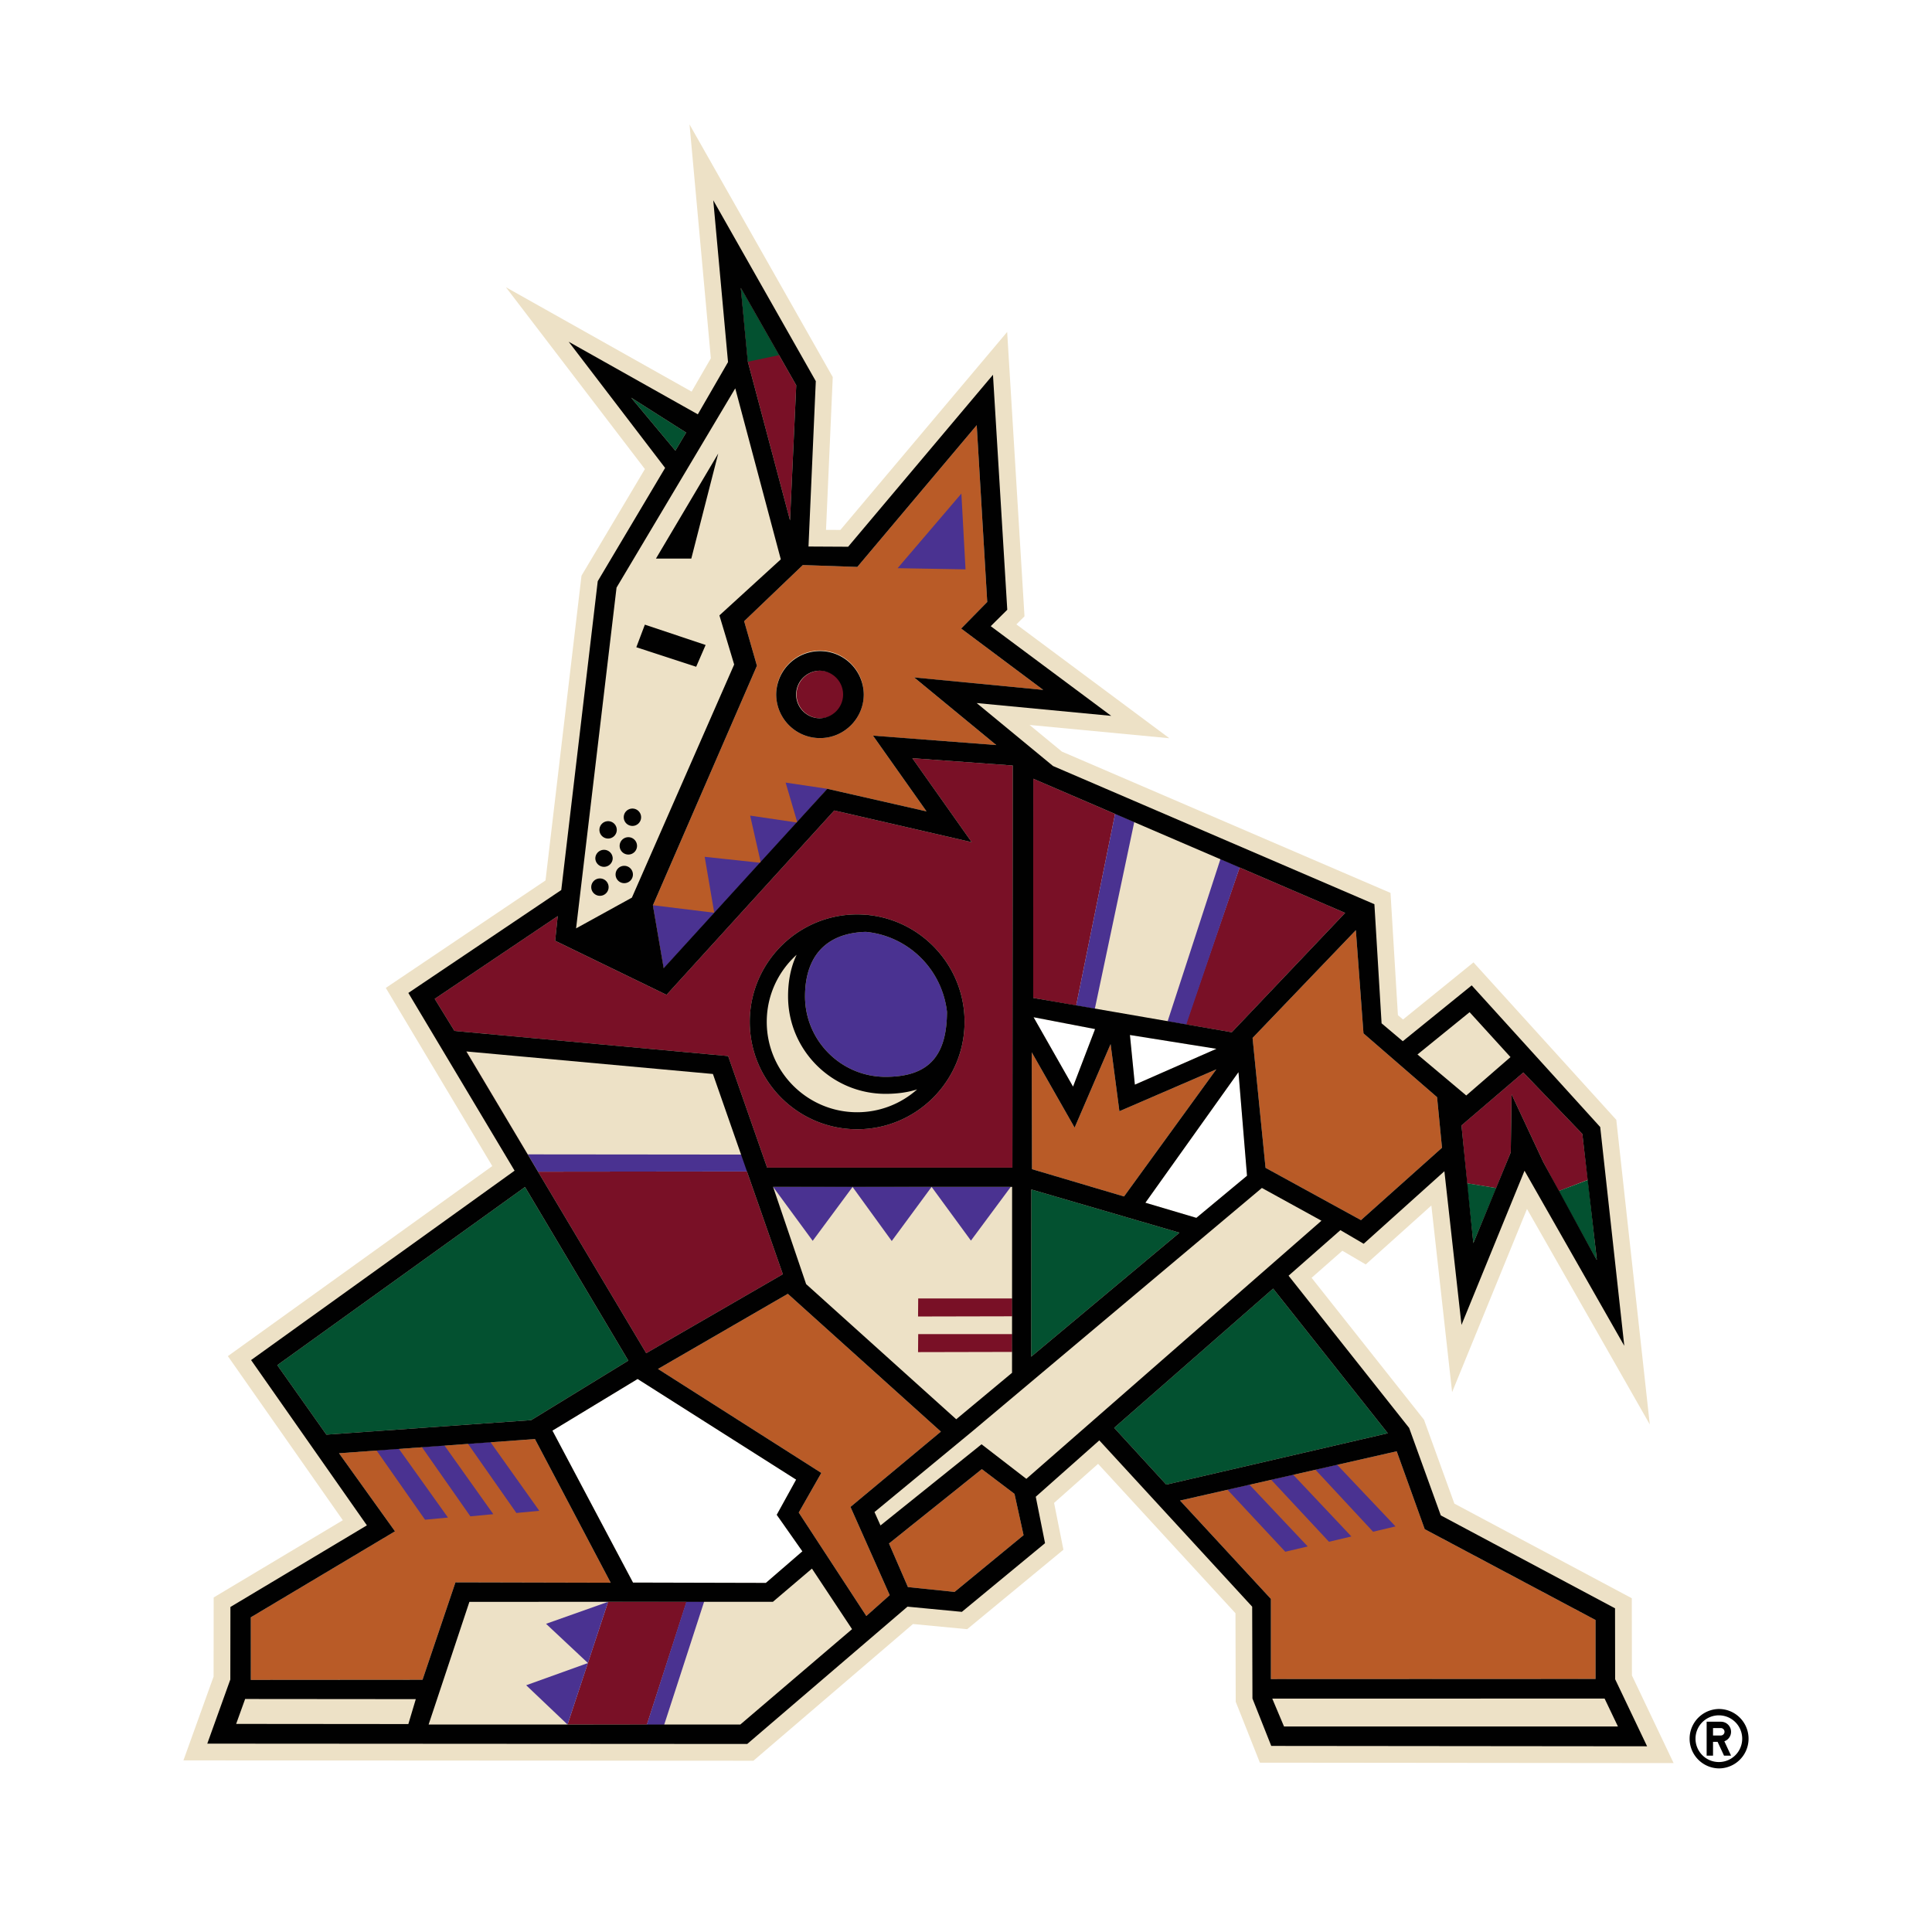
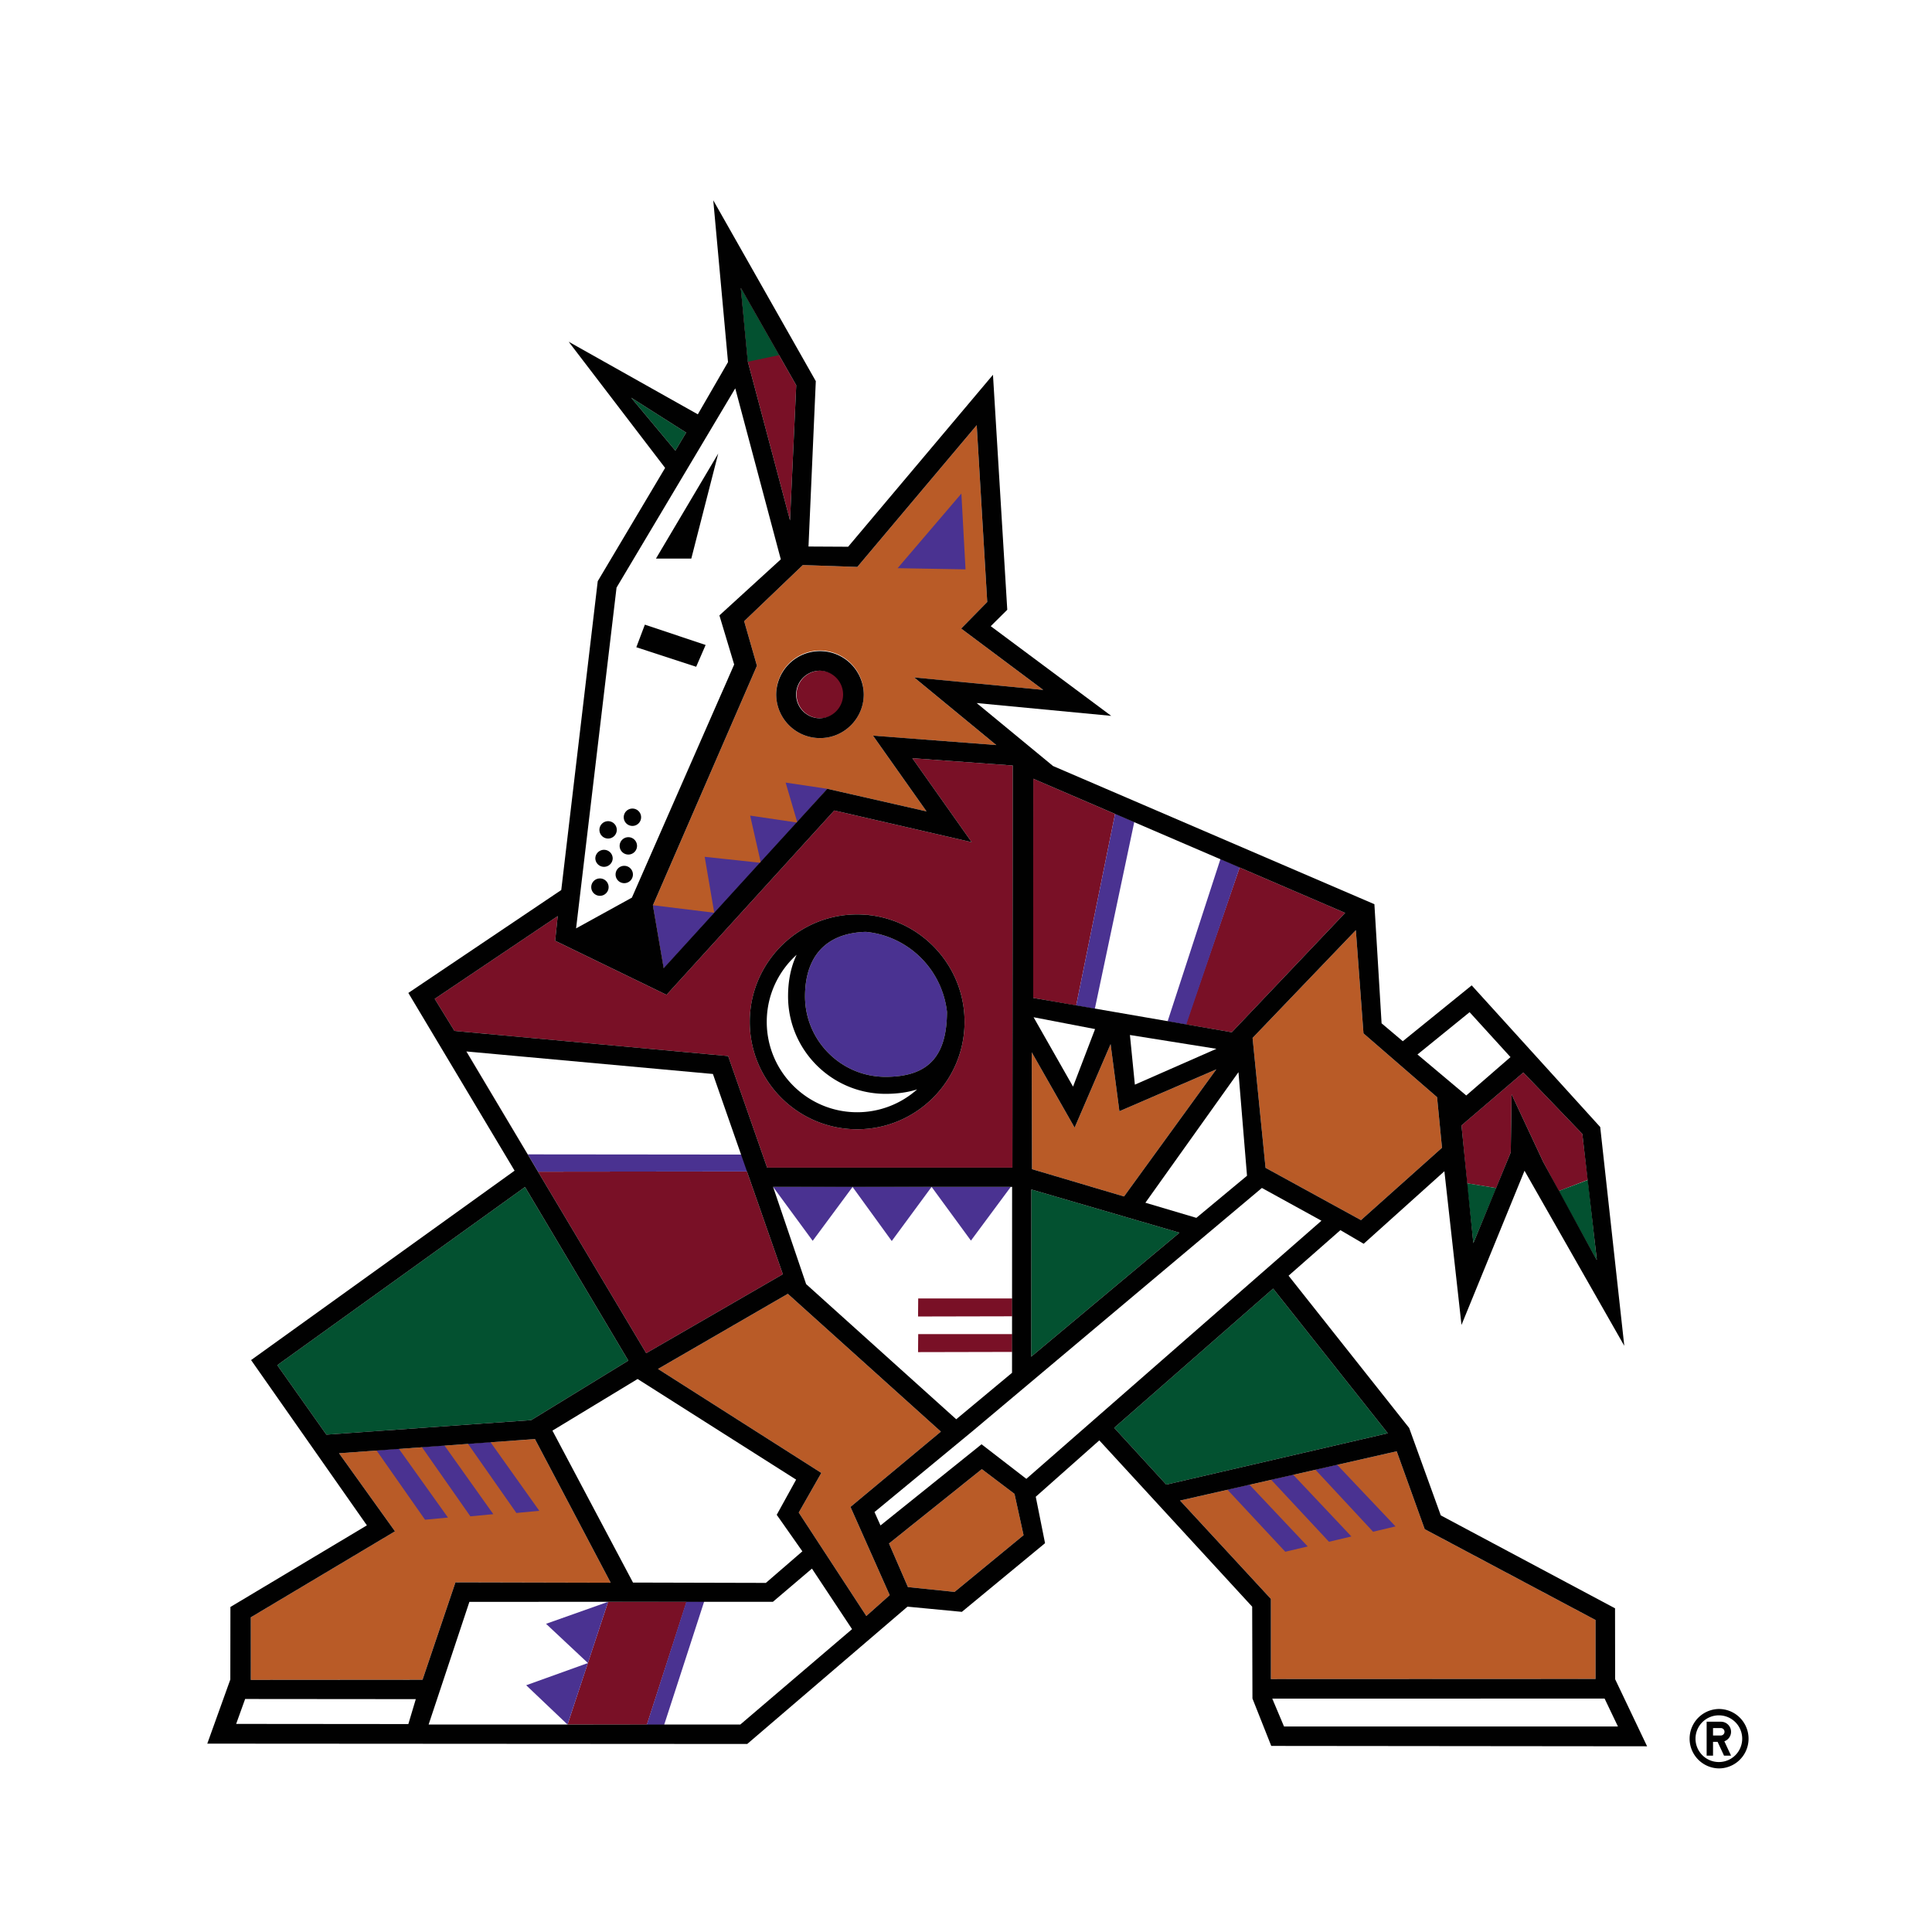
<svg xmlns="http://www.w3.org/2000/svg" width="120" height="120" viewBox="0 0 120 120">
  <svg version="1.1" x="0" y="0" viewBox="-10 -5 228.98 256.23" xml:space="preserve" width="120" height="120">
    <style>.st1{fill:#791026}.st2{fill:#035130}.st3{fill:#b95b27}.st4{fill:#4a3291}.st5{fill:#010101}</style>
-     <path d="M192.807 217.202l-.016-10.237-23.529-12.545-4.031-11.134-14.906-18.819 4.08-3.589 3.101 1.817 8.701-7.815 2.752 24.756 9.932-24.299 16.286 28.58-4.442-40.401-18.94-20.88-9.341 7.572-.682-.573-.982-16.215-43.585-18.742-4.285-3.531 18.542 1.762-20.288-15.1 1.074-1.069-2.298-37.715-22.119 26.257-1.906-.01.894-20.26-18.996-33.511L70.65 42.52l-2.552 4.417-24.629-13.845L61.903 57.21l-8.408 14.142-4.772 40.414-21.182 14.255 14.122 23.628-35.07 25.208 15.248 21.762-17.127 10.243-.013 10.493L.703 228.47l75.593.046 21.162-18.132 7.187.687 12.765-10.539-1.237-6.21 5.836-5.181 18.219 19.813.033 11.739 3.205 8.081 54.871.055-5.53-11.627zM77.948 204.931l-17.621-.044-10.686-20.151 11.297-6.848 21.023 13.347-2.573 4.667 3.402 4.841-4.842 4.188zm40.738-65.817l-5.234-9.203 8.156 1.57-2.922 7.633zm7.545-6.848l11.471 1.832-10.817 4.754-.654-6.586zm8.811 24.251l-6.76-2.006 12.343-17.316 1.134 13.739-6.717 5.583z" fill="#ede1c6" />
    <path class="st1" d="M81.152 64.02l.823-17.923-7.35-12.907.93 9.769zM78.114 149.858l32.53.002.023-26.456.023-26.879-13.316-.969 7.872 11.138-18.228-4.204-22.243 24.449-14.772-7.171.34-3.27-16.313 10.974 2.618 4.255 36.297 3.334 5.169 14.797zm-.388-26.454c2.465-4.257 7.067-7.129 12.331-7.129.421 0 .836.022 1.248.058.099-.002.196-.006.296-.006v.033c4.61.499 8.565 3.209 10.786 7.044a14.158 14.158 0 011.913 7.118c0 7.854-6.39 14.245-14.243 14.245-7.856 0-14.243-6.391-14.243-14.245a14.147 14.147 0 011.912-7.118zM133.628 130.856l6.11 1.047 15.036-15.832-13.993-6.018zM119.101 128.355l5.157-25.406-10.846-4.669-.007 29.069zM62.079 174.466L80.2 163.992l-4.761-13.631-27.704.031-9.475-15.909-.02-.002zM98.131 169.599l12.467-.027h.014l.006-2.362H98.151zM98.131 174.324l12.465-.027h.016l.006-2.359h-.021l-12.446-.002zM170.202 144.259l.746 7.677 3.85.628 1.938-4.734.111-7.695 4.198 8.969 2.062 3.859 3.852-1.485-.728-6.093-7.824-8.146zM85.115 90.261a3.156 3.156 0 100-6.311 3.156 3.156 0 000 6.311zM67.433 207.44l.005-.017-10.411.015-5.381 16.275 10.524.015z" />
    <path class="st2" d="M160.43 185.086l-15.209-19.185-21.078 18.464 6.907 7.531zM113.151 152.752l-.02 22.18 19.671-16.446zM46.824 183.343l12.879-7.892-13.701-23.026-32.854 23.628 6.515 9.216zM183.085 152.963l5.074 9.212-1.189-10.686zM170.925 151.925l.85 7.943 3.039-7.301-.016-.003zM79.698 42.099l-5.073-8.909.93 9.781zM67.373 52.372l-7.295-4.633 5.869 7.028z" />
    <path class="st3" d="M187.983 217.67v-7.815l-22.657-12.048-3.714-10.329-28.735 6.533 12.05 13.045v10.629zM142.496 132.655l1.72 17.228 12.657 6.937 10.744-9.599-.653-6.71-9.758-8.462-1.012-13.688zM125.449 153.682l12.239-16.859-12.853 5.551-1.168-8.9-4.772 11.077-5.685-9.989.032 15.499zM89.169 194.854l11.991-9.985-20.301-18.277-17.22 9.964 21.662 13.791-2.993 5.255 8.963 13.719 3.1-2.764z" />
    <path class="st3" d="M106.591 189.843l-12.311 9.86 2.509 5.782 6.185.641 9.152-7.523-1.204-5.481zM57.366 204.907L47.32 185.853l-25.983 1.882 7.422 10.354-19.123 11.405.004 8.302 22.771-.018 4.367-12.92zM75.069 77.384l1.694 5.909-13.792 31.765 1.427 8.346L86.08 99.629l.014-.015 13.16 2.995-7.099-10.045 16.352 1.25-10.891-8.969 17.115 1.653-10.882-8.136 3.457-3.522-1.394-23.45-15.836 18.8-7.226-.253-7.781 7.447zm10.052 3.897a5.807 5.807 0 015.81 5.805 5.808 5.808 0 01-5.81 5.805 5.805 5.805 0 01-5.803-5.805 5.803 5.803 0 015.803-5.805z" />
    <path class="st4" d="M133.526 123.404l-2.299 7.05 2.473.43 2.548-7.48 4.548-13.383-2.557-1.1zM119.101 128.355l2.474.441 5.232-24.78-2.542-1.101zM74.658 148.125l-28.291-.028 1.368 2.295 27.704-.031h.061l-.777-2.267h-.011l.011.031zM110.427 152.409l-10.499-.001 5.216 7.126zM82.102 104.012l.006.019 4.002-4.414-.027-.004-5.515-.822zM75.862 103.169l1.404 6.19.003.012 4.792-5.285-.02-.003zM69.834 108.635l1.266 7.417-8.129-.994h-.004l.001.007.35 2.04 1.087 6.339 12.821-14.017-.013-.002zM93.823 137.815c5.622 0 8.132-2.661 8.146-8.625a11.95 11.95 0 00-2.272-5.786 12.025 12.025 0 00-6.669-4.499 11.999 11.999 0 00-1.809-.316c-3.847.104-6.413 1.778-7.493 4.815-.383 1.077-.58 2.324-.58 3.733-.002 5.888 4.789 10.678 10.677 10.678zM89.446 152.419l5.196 7.169 5.286-7.18-10.364-.037-.118.048-.128-.059-10.414.047 5.254 7.157zM149.81 200.095l-7.723-8.188-2.92.667 7.666 8.224zM155.603 198.771l-7.716-8.181-2.922.663 7.665 8.222zM161.455 197.44l-7.743-8.177-2.88.656 7.647 8.224zM69.778 207.362l-2.36.015-5.265 16.381h2.304zM51.645 223.718l2.703-8.159-8.187 2.945zM48.795 210.356l5.553 5.203 2.679-8.121zM35.786 196.265l-6.517-9.128-2.966.215 6.441 9.198zM41.801 195.817l-6.484-9.118-2.991.216 6.43 9.188zM47.901 195.37l-6.481-9.113-2.99.216 6.429 9.183zM103.878 60.458l-8.456 9.897 9.005.155z" />
    <path class="st5" d="M190.581 217.704l-.013-9.404-23.108-12.32-4.197-11.6-15.993-20.19 6.874-6.043 3.087 1.808 10.705-9.62 2.268 20.382 8.359-20.449 13.231 23.22-3.192-29.015-17.044-18.788-9.139 7.406-2.813-2.374-.953-15.797-42.619-18.326-10.131-8.352 17.846 1.699-15.979-11.895 2.193-2.175-1.896-31.165-19.208 22.805-5.258-.028.969-21.932-13.6-23.988 1.958 21.458-4.005 6.93-17.129-9.628 12.791 16.734-8.936 15.025-4.837 40.957-20.281 13.649 14.09 23.573-34.946 25.118L25.034 197.3l-18.1 10.823-.013 9.622-3.055 8.504 71.608.044 21.257-18.211 7.21.689 11.032-9.107-1.231-6.158 8.427-7.477 20.275 22.055.036 12.179 2.494 6.289 49.845.05-4.238-8.898zm-12.174-80.465l7.824 8.147 1.922 16.684-.052-.029-7.056-12.936-4.197-8.969-.111 7.694-4.961 12.039-1.573-15.609 8.204-7.021zm-7.128-8l5.425 5.958-5.868 5.09-6.469-5.438 6.912-5.61zm-15.085-10.878l1.012 13.688 9.759 8.461.653 6.71-10.744 9.599-12.657-6.937-1.72-17.228 13.697-14.293zM113.412 98.28l41.362 17.791-15.036 15.831-26.332-4.553.006-29.069zm28.347 52.654l-6.717 5.583-6.76-2.006 12.343-17.316 1.134 13.739zm-4.057-16.836l-10.817 4.754-.654-6.586 11.471 1.832zm-16.094-2.617l-2.922 7.633-5.234-9.203 8.156 1.57zm-2.713 13.07l4.771-11.077 1.168 8.9 12.853-5.552-12.239 16.859-12.206-3.621-.033-15.498 5.686 9.989zm-5.744 8.201l19.651 5.734-19.671 16.446.02-22.18zM90.076 70.19l15.836-18.801 1.394 23.45-3.457 3.522 10.882 8.136-17.115-1.653 10.891 8.969-16.352-1.25 7.099 10.045-13.16-2.995-21.696 23.79-1.432-8.336.001-.003-.001-.007.004.001 13.792-31.765-1.694-5.909 7.781-7.446 7.227.252zm-8.101-24.093l-.823 17.923-5.597-21.062-.93-9.769 7.35 12.908zm-21.897 1.642l7.294 4.633-1.426 2.396-5.868-7.029zM58.143 72.93l15.744-26.427 6.041 22.679-8.143 7.435 1.958 6.514-13.564 30.916-7.402 4.078 5.366-45.195zm-21.496 58.796l-2.618-4.255 16.313-10.974-.34 3.27 14.772 7.171 22.243-24.449 18.228 4.204-7.872-11.138 13.316.969-.023 26.879-.023 26.456-32.53-.002-5.169-14.798-36.297-3.333zm73.948 45.342l-7.402 6.16-19.906-17.923-4.374-12.871-.013-.017h.007l-.003-.01 31.701.002-.01 24.659zM38.24 134.481v-.031l32.684 2.985 9.276 26.557-18.121 10.473-23.839-39.984zm44.549 66.263l-4.841 4.187-17.621-.044-10.686-20.151 11.297-6.848 21.023 13.347-2.573 4.667 3.401 4.842zm-63.126-15.475l-6.514-9.216 32.854-23.628 13.701 23.026-12.879 7.892-27.162 1.926zm10.868 38.384l-22.837-.021 1.191-3.305 22.634.02-.988 3.306zM9.64 217.796l-.003-8.301L28.76 198.09l-7.422-10.354 25.983-1.882 10.046 19.054-20.588-.049-4.367 12.92-22.772.017zm64.92 5.917H33.221l5.408-16.27 40.252-.005 5.177-4.403 5.32 8.03-14.818 12.648zm16.711-14.392l-8.963-13.719 2.993-5.255-21.662-13.791 17.22-9.964 20.301 18.277-11.991 9.985 5.202 11.703-3.1 2.764zm11.703-3.195l-6.185-.641-2.51-5.782 12.311-9.86 4.331 3.279 1.204 5.481-9.151 7.523zm9.518-14.995l-5.94-4.584-13.402 10.765-.796-1.776 13.01-10.738 38.369-32.246 7.899 4.346-39.14 34.233zm18.558.765l-6.906-7.531 21.078-18.463 15.209 19.185-29.381 6.809zm13.877 25.789v-10.629l-12.05-13.046 28.734-6.533 3.715 10.328 22.657 12.048v7.815l-43.056.017zm.183 2.594l44.074-.008 1.769 3.703h-44.286l-1.557-3.695z" />
    <path class="st5" d="M90.056 144.767c7.853 0 14.243-6.391 14.243-14.245 0-2.592-.699-5.022-1.913-7.118-2.221-3.835-6.176-6.544-10.786-7.044v-.033c-.1 0-.197.004-.296.006a14.308 14.308 0 00-1.248-.058c-5.264 0-9.865 2.872-12.331 7.129a14.158 14.158 0 00-1.913 7.118c.001 7.854 6.388 14.245 14.244 14.245zm-6.332-21.363c1.08-3.036 3.647-4.711 7.493-4.815.618.06 1.222.166 1.809.316a12.013 12.013 0 018.941 10.285c-.014 5.964-2.524 8.625-8.146 8.625-5.888 0-10.679-4.79-10.679-10.678.002-1.41.199-2.656.582-3.733zm-3.31 0a12.095 12.095 0 011.613-1.778 10.625 10.625 0 00-.66 1.778c-.312 1.128-.476 2.375-.476 3.733 0 7.132 5.8 12.933 12.931 12.933 1.565 0 2.962-.198 4.186-.588a11.939 11.939 0 01-7.952 3.028c-6.612 0-11.991-5.379-11.991-11.988 0-2.663.874-5.126 2.349-7.118zM69.958 80.54l-8.059-2.696-1.132 2.996 7.937 2.589zM71.629 55.149l-8.257 13.93h4.687zM59.168 109.829c-.64 0-1.152.514-1.152 1.15a1.15 1.15 0 101.152-1.15zM59.709 108.334a1.15 1.15 0 000-2.302c-.636 0-1.155.517-1.155 1.152s.519 1.15 1.155 1.15zM60.251 104.537a1.15 1.15 0 000-2.301c-.64 0-1.152.514-1.152 1.15 0 .637.512 1.151 1.152 1.151zM55.94 111.502a1.152 1.152 0 100 2.304 1.152 1.152 0 000-2.304zM56.485 107.706c-.637 0-1.155.514-1.155 1.151a1.153 1.153 0 002.304 0 1.15 1.15 0 00-1.149-1.151zM57.023 103.909a1.15 1.15 0 00-1.149 1.151 1.15 1.15 0 102.301 0 1.15 1.15 0 00-1.152-1.151zM79.318 87.085a5.805 5.805 0 005.803 5.805c3.208 0 5.81-2.6 5.81-5.805a5.807 5.807 0 00-11.613 0zm5.797-3.134a3.156 3.156 0 010 6.31 3.153 3.153 0 01-3.153-3.154 3.153 3.153 0 013.153-3.156zM205.954 224.68c0-.742-.598-1.339-1.337-1.339l-1.9-.001v4.503h.848v-1.832h.604l.854 1.832h.931l-.888-1.906c.518-.187.888-.678.888-1.257zm-1.337.488h-1.052v-.983h1.052a.492.492 0 010 .983z" />
    <path class="st5" d="M204.336 221.652a3.941 3.941 0 000 7.881 3.94 3.94 0 000-7.881zm0 7.037a3.097 3.097 0 11.002-6.194 3.097 3.097 0 01-.002 6.194z" />
  </svg>
</svg>